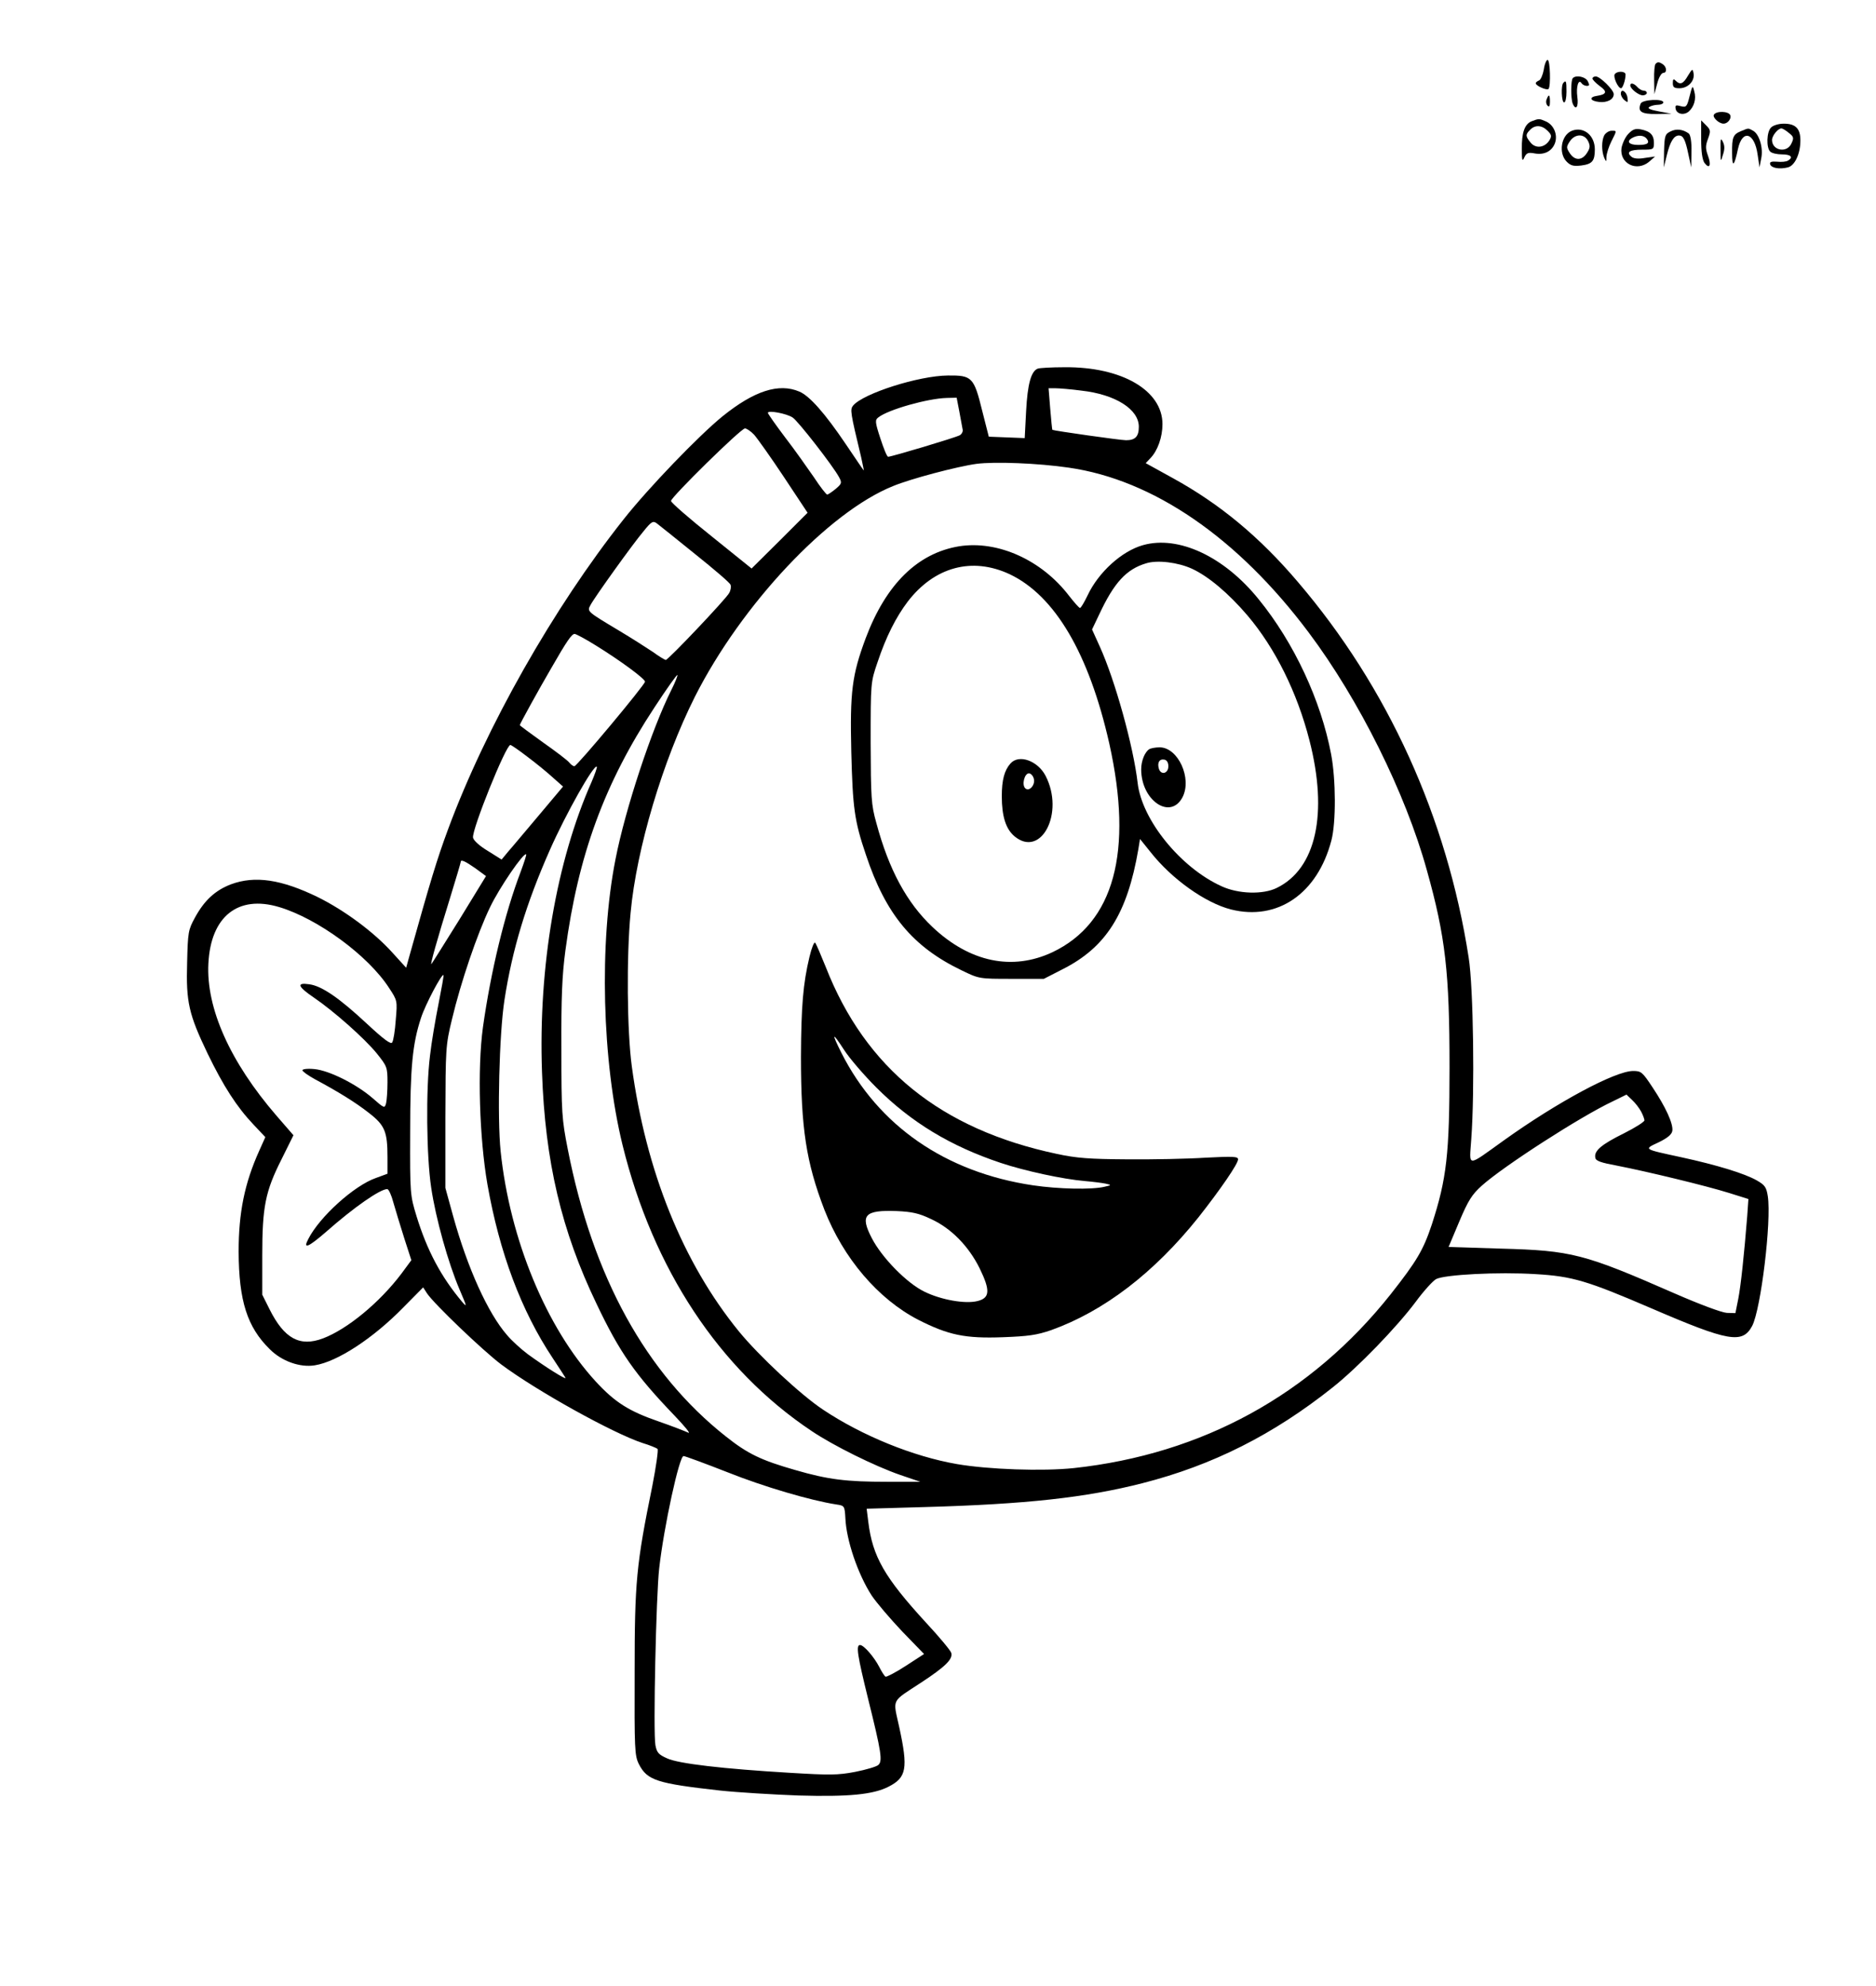
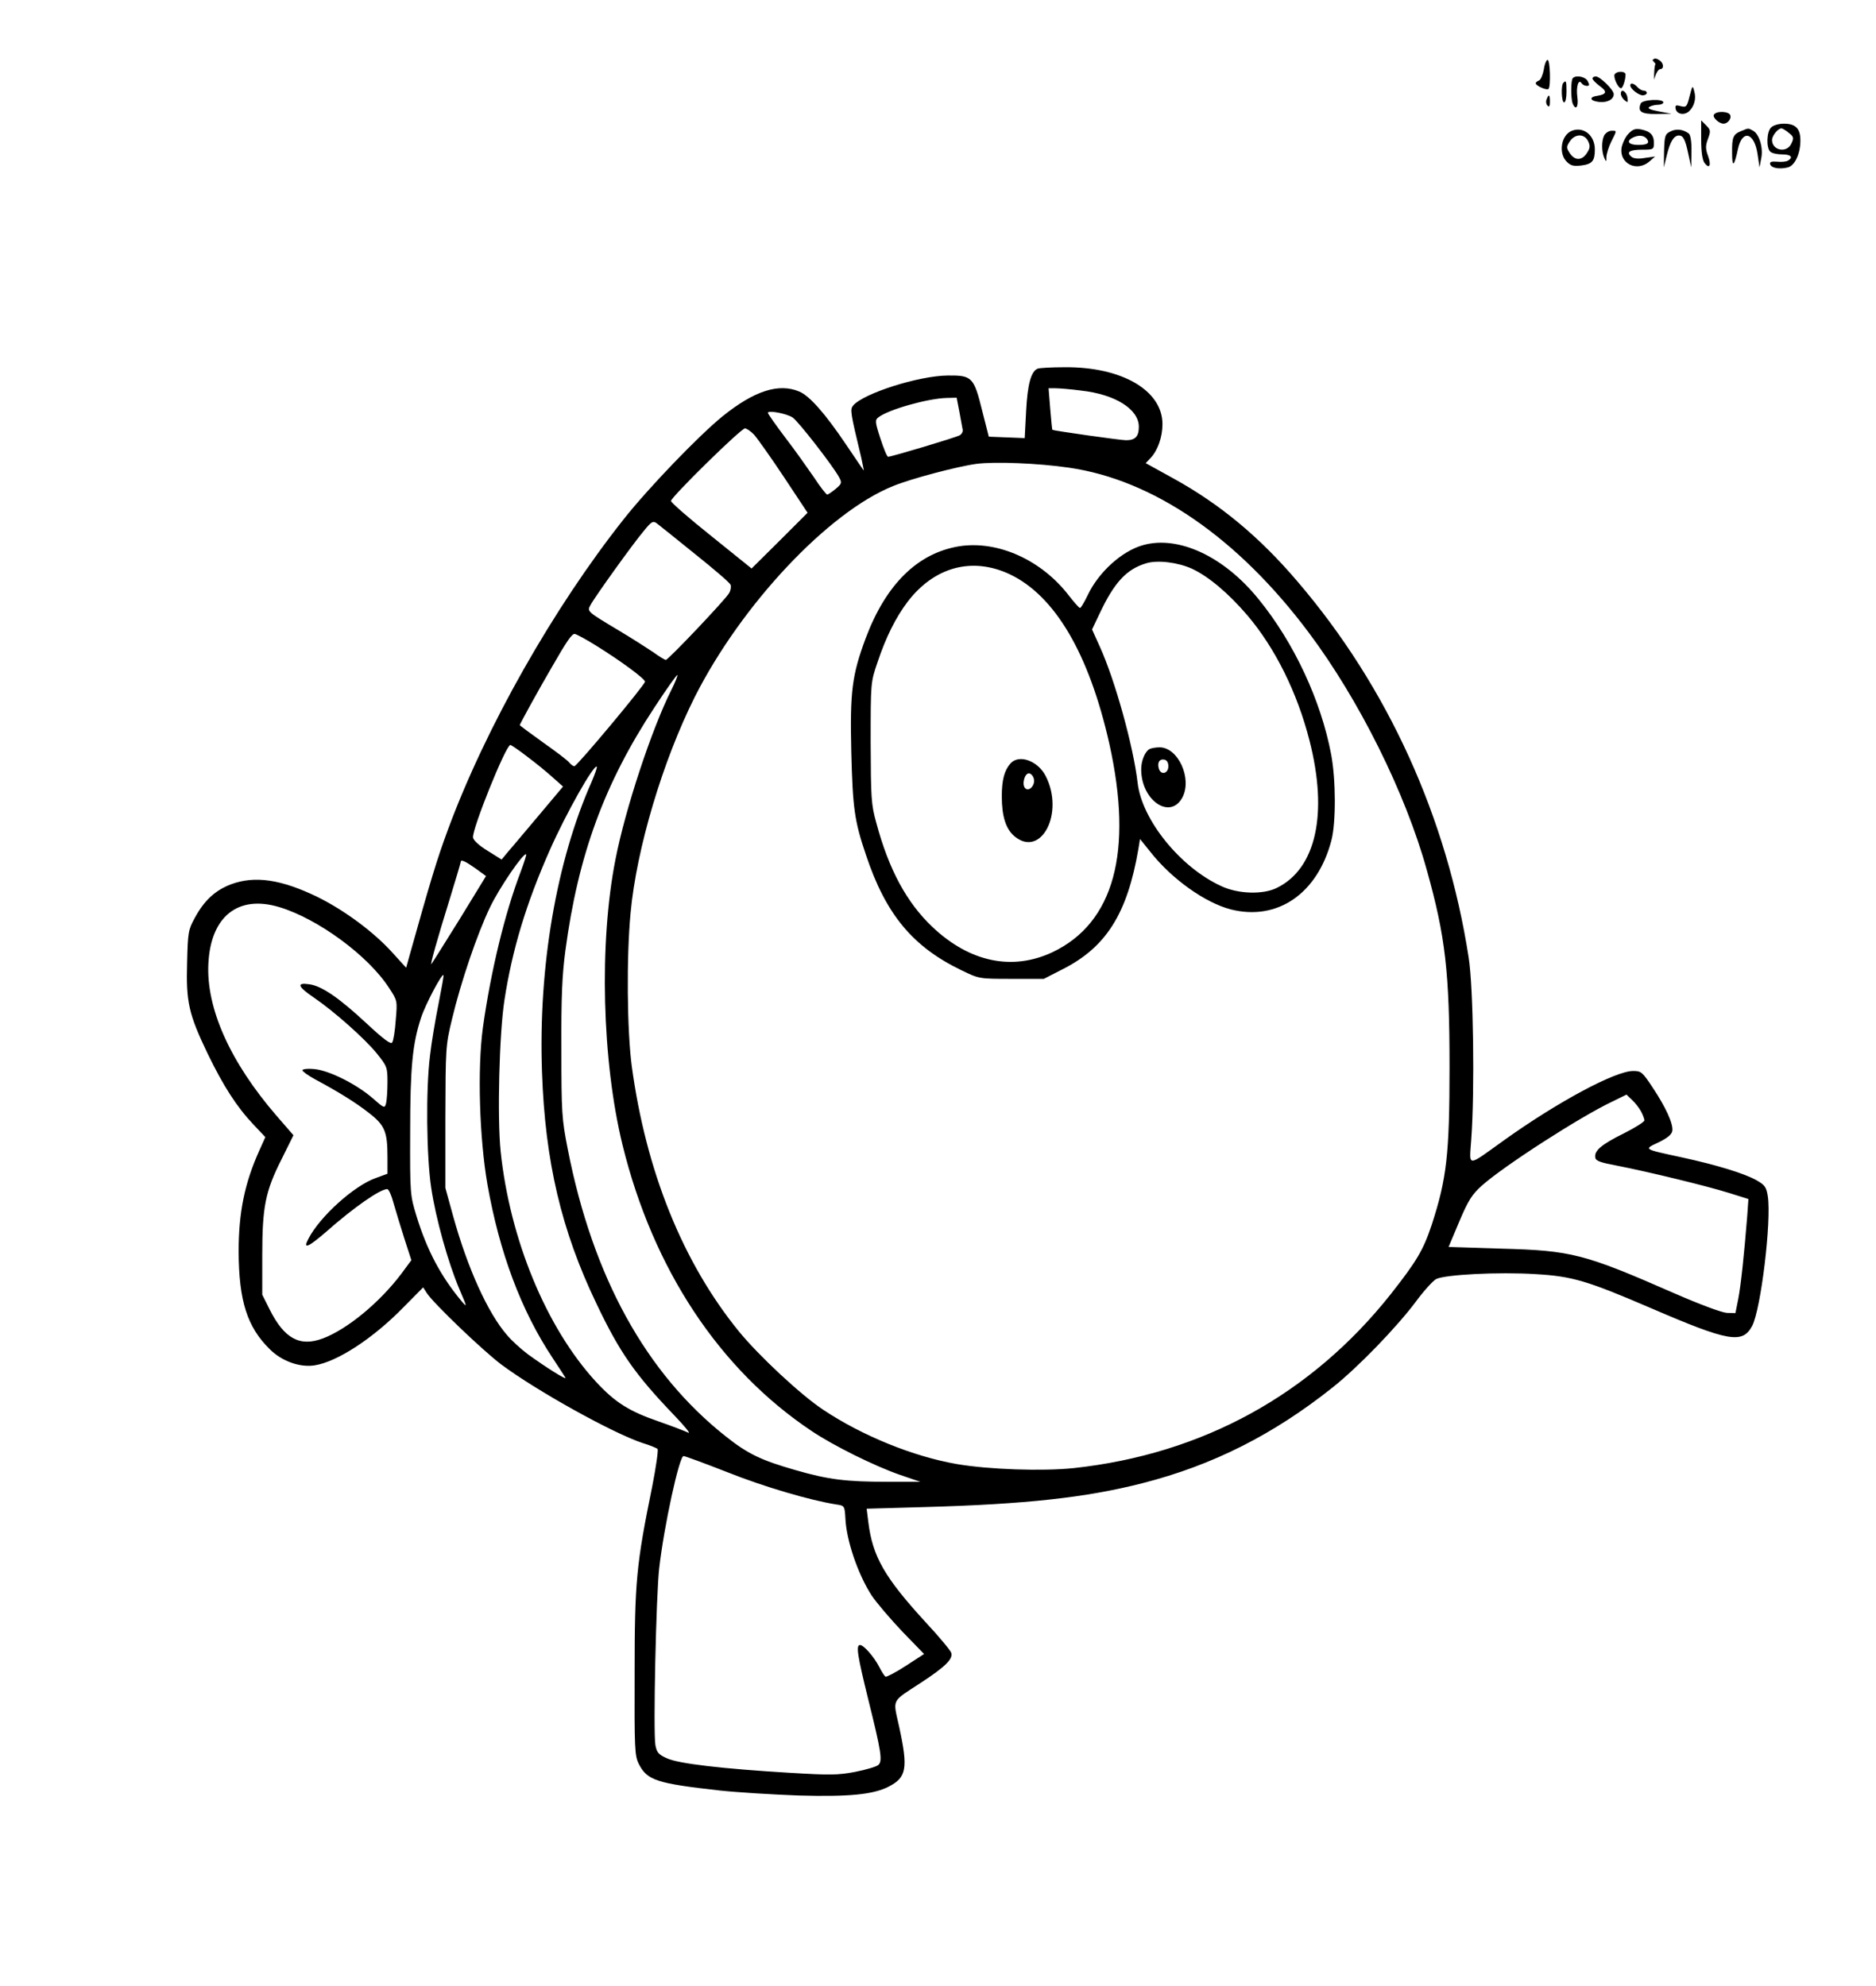
<svg xmlns="http://www.w3.org/2000/svg" version="1.0" width="595pt" height="630pt" viewBox="0 0 794 840" preserveAspectRatio="xMidYMid meet">
  <g transform="translate(0,840) scale(0.1,-0.1)" fill="#000000" stroke="none">
    <path d="M6534 8109 c-4 -22 -13 -43 -20 -46 -8 -3 -14 -8 -14 -12 0 -11 47 -31 54 -24 10 11 7 123 -4 123 -5 0 -13 -18 -16 -41z" />
-     <path d="M7007 8133 c-4 -3 -7 -34 -6 -67 l1 -61 12 45 c7 27 18 45 26 45 17 1 14 26 -3 37 -15 10 -22 10 -30 1z" />
-     <path d="M7144 8083 c-20 -35 -33 -40 -52 -21 -9 9 -12 7 -12 -10 0 -18 6 -22 28 -22 36 0 65 30 60 62 -4 22 -5 22 -24 -9z" />
+     <path d="M7007 8133 c-4 -3 -7 -34 -6 -67 c7 27 18 45 26 45 17 1 14 26 -3 37 -15 10 -22 10 -30 1z" />
    <path d="M6834 8089 c-7 -11 14 -59 27 -59 7 0 19 35 19 58 0 15 -36 16 -46 1z" />
    <path d="M6657 8073 c-9 -8 -9 -86 -1 -107 13 -33 26 -15 20 27 -6 43 5 79 18 58 4 -6 14 -11 22 -11 12 0 12 4 4 20 -10 19 -49 27 -63 13z" />
    <path d="M6740 8071 c0 -5 14 -19 31 -32 33 -23 29 -35 -11 -41 -36 -5 -31 -22 8 -26 35 -4 62 11 62 33 0 18 -58 75 -76 75 -8 0 -14 -4 -14 -9z" />
    <path d="M6617 8053 c-11 -10 -8 -83 3 -83 6 0 10 20 10 45 0 46 -2 50 -13 38z" />
    <path d="M6900 8042 c0 -14 35 -42 53 -42 9 0 17 5 17 10 0 6 -6 10 -14 10 -7 0 -19 7 -26 15 -14 16 -30 20 -30 7z" />
    <path d="M7151 7996 c-11 -44 -14 -48 -37 -42 -21 6 -25 4 -22 -11 4 -22 34 -29 55 -12 23 20 33 54 24 85 -7 28 -8 27 -20 -20z" />
    <path d="M6860 8007 c0 -8 7 -21 16 -28 14 -11 15 -10 12 11 -3 26 -28 41 -28 17z" />
    <path d="M6546 7983 c-4 -9 -2 -21 4 -27 7 -7 10 -2 10 17 0 31 -5 34 -14 10z" />
    <path d="M6944 7965 c-14 -34 3 -45 68 -44 l63 1 -54 10 c-38 7 -50 13 -40 19 8 5 24 9 37 9 12 0 22 5 22 10 0 17 -90 12 -96 -5z" />
    <path d="M7254 7918 c-7 -11 21 -38 41 -38 17 0 34 21 28 36 -6 17 -59 19 -69 2z" />
-     <path d="M6482 7890 c-29 -12 -42 -48 -41 -118 0 -49 2 -54 11 -34 9 19 17 21 44 16 40 -7 72 9 85 43 13 35 -4 77 -37 92 -29 13 -31 13 -62 1z m68 -40 c17 -17 18 -23 8 -40 -20 -32 -58 -37 -80 -10 -22 27 -22 34 -2 54 21 22 50 20 74 -4z" />
    <path d="M7200 7814 c0 -53 5 -87 14 -100 21 -28 30 -11 15 30 -11 30 -11 43 0 72 12 33 11 38 -8 57 l-21 21 0 -80z" />
    <path d="M7496 7864 c-19 -18 -21 -85 -4 -102 7 -7 29 -12 50 -12 38 0 49 -12 26 -26 -7 -5 -28 -7 -46 -5 -25 2 -33 -1 -30 -11 5 -16 40 -22 75 -13 29 7 53 57 53 114 0 50 -20 71 -70 71 -22 0 -45 -7 -54 -16z m75 -23 c21 -16 22 -22 11 -45 -19 -42 -82 -30 -82 15 0 18 25 49 40 49 4 0 18 -8 31 -19z" />
    <path d="M6653 7850 c-46 -18 -58 -95 -22 -131 17 -17 29 -20 62 -16 46 6 57 19 57 68 0 60 -48 98 -97 79z m69 -45 c9 -19 8 -29 -6 -50 -21 -32 -51 -32 -72 0 -15 23 -15 27 0 50 22 33 62 34 78 0z" />
    <path d="M6892 7837 c-13 -13 -25 -40 -29 -59 -10 -67 65 -104 118 -58 l24 21 -43 -6 c-27 -5 -48 -3 -57 5 -24 20 -7 30 46 30 47 0 49 1 49 29 0 33 -15 49 -56 57 -23 4 -34 0 -52 -19z m77 -20 c15 -19 4 -27 -35 -27 -39 0 -52 14 -27 29 25 14 49 13 62 -2z" />
    <path d="M7070 7847 c-23 -11 -25 -19 -27 -82 l-1 -70 13 53 c14 57 30 82 51 82 18 0 27 -17 40 -80 l12 -55 1 66 c1 42 -4 70 -11 77 -24 18 -53 22 -78 9z" />
    <path d="M7370 7849 c-35 -14 -40 -26 -39 -94 0 -63 9 -57 25 19 19 84 70 68 83 -25 l8 -54 7 37 c10 44 -8 104 -34 118 -22 12 -18 12 -50 -1z" />
    <path d="M6790 7831 c-12 -23 -12 -68 0 -96 8 -18 9 -18 9 5 1 14 10 43 21 65 24 48 24 45 0 45 -10 0 -24 -9 -30 -19z" />
-     <path d="M7282 7770 c0 -53 1 -54 10 -22 8 23 8 39 0 55 -9 19 -11 13 -10 -33z" />
    <path d="M4392 6843 c-28 -11 -43 -65 -49 -179 l-6 -115 -76 3 -76 3 -28 110 c-35 142 -43 150 -145 149 -124 -1 -358 -76 -401 -127 -14 -17 -12 -28 34 -220 7 -33 12 -57 11 -55 -2 1 -36 52 -76 111 -89 132 -154 205 -197 223 -87 37 -191 3 -324 -104 -100 -81 -313 -302 -419 -436 -297 -375 -584 -881 -744 -1314 -47 -127 -74 -217 -162 -531 l-15 -54 -60 66 c-78 86 -201 177 -314 233 -154 75 -266 92 -368 54 -65 -25 -112 -67 -152 -141 -28 -51 -30 -61 -33 -190 -5 -168 7 -219 87 -386 67 -138 123 -225 194 -300 l50 -53 -26 -58 c-62 -138 -87 -261 -87 -427 1 -208 36 -319 132 -413 51 -51 128 -78 190 -68 96 15 248 115 375 245 l84 85 16 -25 c29 -44 237 -243 314 -301 150 -112 474 -292 599 -333 30 -9 59 -21 63 -25 4 -3 -6 -74 -22 -156 -68 -333 -75 -407 -75 -789 -1 -326 0 -353 18 -389 35 -69 76 -82 344 -112 75 -8 225 -17 332 -21 212 -6 315 4 380 37 77 39 84 77 46 252 -27 124 -37 104 94 190 102 67 134 99 126 125 -3 10 -51 68 -107 128 -175 191 -226 279 -244 426 l-7 56 244 7 c431 12 684 40 923 101 298 76 555 206 806 406 107 85 271 255 351 362 33 45 72 88 86 96 36 19 263 31 422 21 155 -9 218 -28 490 -145 327 -141 385 -151 426 -74 37 72 82 443 66 549 -6 38 -12 47 -47 67 -51 29 -168 65 -320 98 -162 35 -159 33 -95 63 39 19 56 34 58 49 4 30 -28 100 -84 184 -43 65 -48 69 -82 69 -76 0 -321 -132 -546 -293 -162 -116 -147 -116 -139 5 15 201 9 643 -11 768 -92 594 -342 1144 -722 1589 -163 192 -331 331 -529 440 l-116 64 20 21 c31 32 51 90 51 144 0 143 -172 243 -414 241 -56 0 -107 -3 -114 -6z m185 -93 c144 -16 243 -79 243 -153 0 -41 -15 -57 -54 -57 -24 0 -305 40 -312 44 -1 1 -5 40 -9 89 l-7 87 28 0 c16 0 66 -4 111 -10z m-517 -87 c6 -32 12 -66 14 -76 3 -9 -3 -21 -12 -26 -18 -10 -289 -91 -303 -91 -5 0 -19 35 -33 78 -23 70 -23 78 -8 89 42 33 209 80 289 82 l42 1 11 -57z m-705 -27 c23 -15 170 -204 196 -252 13 -24 12 -28 -14 -50 -16 -13 -32 -24 -36 -24 -4 0 -30 33 -56 73 -27 39 -81 116 -122 169 -40 53 -73 100 -73 104 0 12 80 -3 105 -20z m-163 -73 c14 -16 71 -96 126 -179 l100 -151 -118 -118 -119 -118 -170 137 c-94 75 -171 142 -171 149 0 16 296 307 313 307 7 0 25 -12 39 -27z m1331 -139 c357 -51 715 -296 1016 -698 213 -284 410 -680 500 -1006 79 -282 96 -433 96 -835 0 -368 -12 -471 -75 -665 -36 -108 -63 -154 -174 -295 -337 -425 -797 -677 -1341 -736 -133 -14 -361 -6 -495 17 -185 32 -401 120 -566 230 -94 62 -273 229 -357 332 -237 291 -393 678 -453 1122 -20 148 -23 463 -5 650 25 271 136 643 272 914 197 390 565 782 839 892 75 31 272 83 353 94 77 10 260 3 390 -16z m-1581 -366 c80 -64 148 -122 150 -130 3 -8 1 -23 -6 -35 -14 -26 -258 -283 -268 -283 -4 0 -29 15 -55 34 -27 18 -91 59 -143 90 -135 81 -136 81 -121 108 18 34 180 260 225 313 33 41 40 45 56 33 9 -7 82 -65 162 -130z m-423 -385 c107 -66 211 -143 211 -155 0 -13 -288 -358 -299 -358 -5 0 -15 7 -22 16 -7 9 -57 47 -111 85 -54 39 -98 71 -98 73 0 5 81 152 133 241 67 117 87 145 99 145 6 0 45 -21 87 -47z m323 -189 c-84 -167 -196 -507 -237 -718 -70 -354 -57 -855 30 -1210 129 -524 409 -949 800 -1210 92 -62 268 -149 375 -186 l85 -29 -140 0 c-173 0 -249 9 -390 50 -143 41 -200 68 -293 142 -338 267 -563 675 -669 1216 -25 127 -27 154 -27 421 -1 221 3 315 17 420 54 404 165 707 377 1029 51 78 95 140 97 137 2 -2 -9 -30 -25 -62z m-611 -283 c35 -26 84 -66 108 -88 l44 -39 -100 -119 c-56 -66 -114 -136 -131 -155 l-29 -35 -59 37 c-35 21 -60 44 -62 56 -5 34 139 392 158 392 4 0 36 -22 71 -49z m273 -107 c-149 -336 -226 -783 -210 -1229 13 -378 82 -671 231 -981 98 -206 163 -299 330 -473 44 -46 70 -78 58 -72 -13 6 -69 28 -124 47 -128 44 -187 82 -268 170 -209 228 -363 601 -402 973 -15 145 -6 498 16 641 33 214 92 409 192 635 68 154 187 365 199 353 2 -3 -8 -31 -22 -64z m-300 -380 c-68 -178 -127 -424 -160 -659 -24 -175 -15 -469 19 -665 51 -289 143 -535 276 -735 25 -38 50 -76 54 -83 9 -14 -82 43 -159 99 -28 21 -68 57 -88 81 -81 93 -167 283 -228 503 l-33 120 0 300 c1 291 1 303 28 414 37 156 107 362 161 474 39 82 143 234 153 224 2 -2 -9 -35 -23 -73z m-192 14 l45 -33 -112 -183 c-63 -101 -116 -186 -119 -189 -7 -8 24 103 79 280 25 81 45 149 45 152 0 12 19 3 62 -27z m-831 -164 c164 -49 378 -206 466 -343 35 -53 35 -54 28 -135 -3 -45 -10 -88 -15 -95 -5 -10 -35 12 -106 78 -118 110 -192 161 -245 168 -55 8 -50 -9 19 -56 84 -57 215 -173 267 -237 43 -54 45 -58 45 -122 0 -37 -3 -77 -6 -89 -6 -22 -8 -21 -57 22 -68 59 -183 117 -246 123 -30 3 -51 0 -51 -5 0 -5 24 -22 53 -38 97 -52 172 -98 229 -143 67 -52 78 -79 78 -187 l0 -70 -49 -18 c-92 -32 -238 -164 -286 -258 -24 -45 -1 -36 74 29 120 106 230 182 260 182 6 0 18 -26 26 -57 9 -32 30 -100 46 -151 l30 -93 -42 -57 c-93 -123 -229 -235 -332 -274 -98 -37 -164 -1 -226 123 l-31 62 0 166 c0 206 13 271 81 406 l51 103 -72 83 c-196 227 -298 455 -288 644 10 199 125 291 299 239z m675 -410 c-13 -65 -30 -164 -36 -219 -18 -142 -15 -427 5 -559 19 -129 72 -319 120 -431 32 -75 33 -78 9 -50 -87 104 -146 214 -191 360 -27 89 -28 93 -27 355 0 277 10 376 46 485 18 56 88 188 95 181 2 -1 -8 -56 -21 -122z m5090 -456 c8 -15 14 -32 14 -37 0 -6 -39 -31 -87 -55 -95 -47 -127 -74 -121 -103 2 -14 23 -21 93 -34 128 -25 376 -85 472 -115 l83 -26 -5 -72 c-13 -162 -27 -295 -38 -351 l-12 -60 -36 1 c-21 1 -113 35 -225 84 -379 166 -432 180 -731 188 l-222 7 45 107 c38 90 54 115 95 152 91 82 418 293 554 357 l59 29 24 -23 c13 -12 30 -34 38 -49z m-3866 -1527 c153 -61 350 -119 460 -136 34 -5 35 -6 38 -58 4 -94 53 -237 111 -327 20 -30 78 -98 129 -152 l93 -96 -77 -50 c-43 -28 -82 -48 -86 -46 -5 3 -17 22 -27 42 -22 42 -65 92 -81 92 -18 0 -11 -44 34 -227 57 -229 62 -265 43 -281 -8 -7 -52 -20 -98 -29 -73 -14 -108 -14 -274 -4 -287 17 -473 39 -521 61 -36 16 -44 24 -50 56 -10 52 3 638 16 749 20 177 85 475 103 475 6 0 90 -31 187 -69z" />
    <path d="M4838 6096 c-90 -25 -189 -115 -235 -213 -14 -29 -28 -53 -32 -53 -4 0 -24 23 -46 51 -116 152 -302 236 -466 210 -175 -29 -309 -160 -395 -389 -58 -156 -67 -226 -61 -481 6 -237 13 -292 62 -436 84 -253 199 -390 405 -489 74 -36 75 -36 211 -36 l137 0 78 40 c185 93 275 235 322 509 l7 43 45 -56 c90 -114 231 -214 339 -242 197 -50 367 66 426 292 20 76 19 258 -1 364 -43 228 -157 473 -307 657 -146 181 -339 271 -489 229z m207 -100 c69 -32 154 -103 235 -198 117 -138 210 -325 262 -528 80 -311 28 -544 -138 -625 -58 -29 -163 -26 -234 7 -174 79 -337 281 -355 437 -18 156 -96 436 -160 577 l-33 73 30 63 c63 135 115 192 199 217 48 15 135 4 194 -23z m-772 -23 c192 -91 336 -336 422 -717 102 -458 20 -759 -240 -883 -170 -80 -350 -43 -508 106 -109 103 -185 243 -238 441 -22 78 -23 106 -24 340 0 255 0 255 29 340 36 108 78 191 128 257 113 147 272 190 431 116z" />
    <path d="M4864 5232 c-19 -12 -34 -50 -34 -85 0 -133 124 -216 175 -118 41 80 -19 211 -97 211 -18 0 -38 -4 -44 -8z m81 -72 c0 -31 -31 -39 -40 -11 -8 26 2 43 23 39 11 -2 17 -13 17 -28z" />
    <path d="M4277 5172 c-26 -29 -37 -70 -37 -139 0 -85 17 -138 53 -169 113 -95 214 98 132 256 -33 63 -112 92 -148 52z m98 -63 c9 -27 -19 -59 -36 -42 -15 15 -3 63 16 63 7 0 17 -10 20 -21z" />
-     <path d="M3426 4353 c-27 -113 -35 -208 -36 -423 0 -303 22 -446 99 -647 80 -205 227 -378 397 -466 128 -65 198 -80 359 -74 107 4 143 9 204 30 223 80 435 242 623 477 93 118 168 227 168 246 0 12 -20 13 -137 7 -76 -5 -226 -8 -333 -7 -159 1 -214 5 -297 23 -491 104 -810 362 -978 791 -21 52 -41 99 -45 103 -4 5 -15 -22 -24 -60z m283 -553 c148 -148 314 -248 526 -319 102 -34 263 -69 357 -77 35 -3 74 -8 88 -11 25 -6 25 -6 -5 -13 -53 -13 -195 -10 -303 6 -370 55 -655 252 -811 561 -43 86 -39 90 11 13 23 -36 85 -108 137 -160z m232 -557 c85 -39 159 -115 205 -208 46 -94 44 -126 -9 -139 -52 -13 -154 5 -225 40 -74 36 -179 143 -222 226 -51 98 -31 120 105 115 65 -3 94 -9 146 -34z" />
  </g>
</svg>